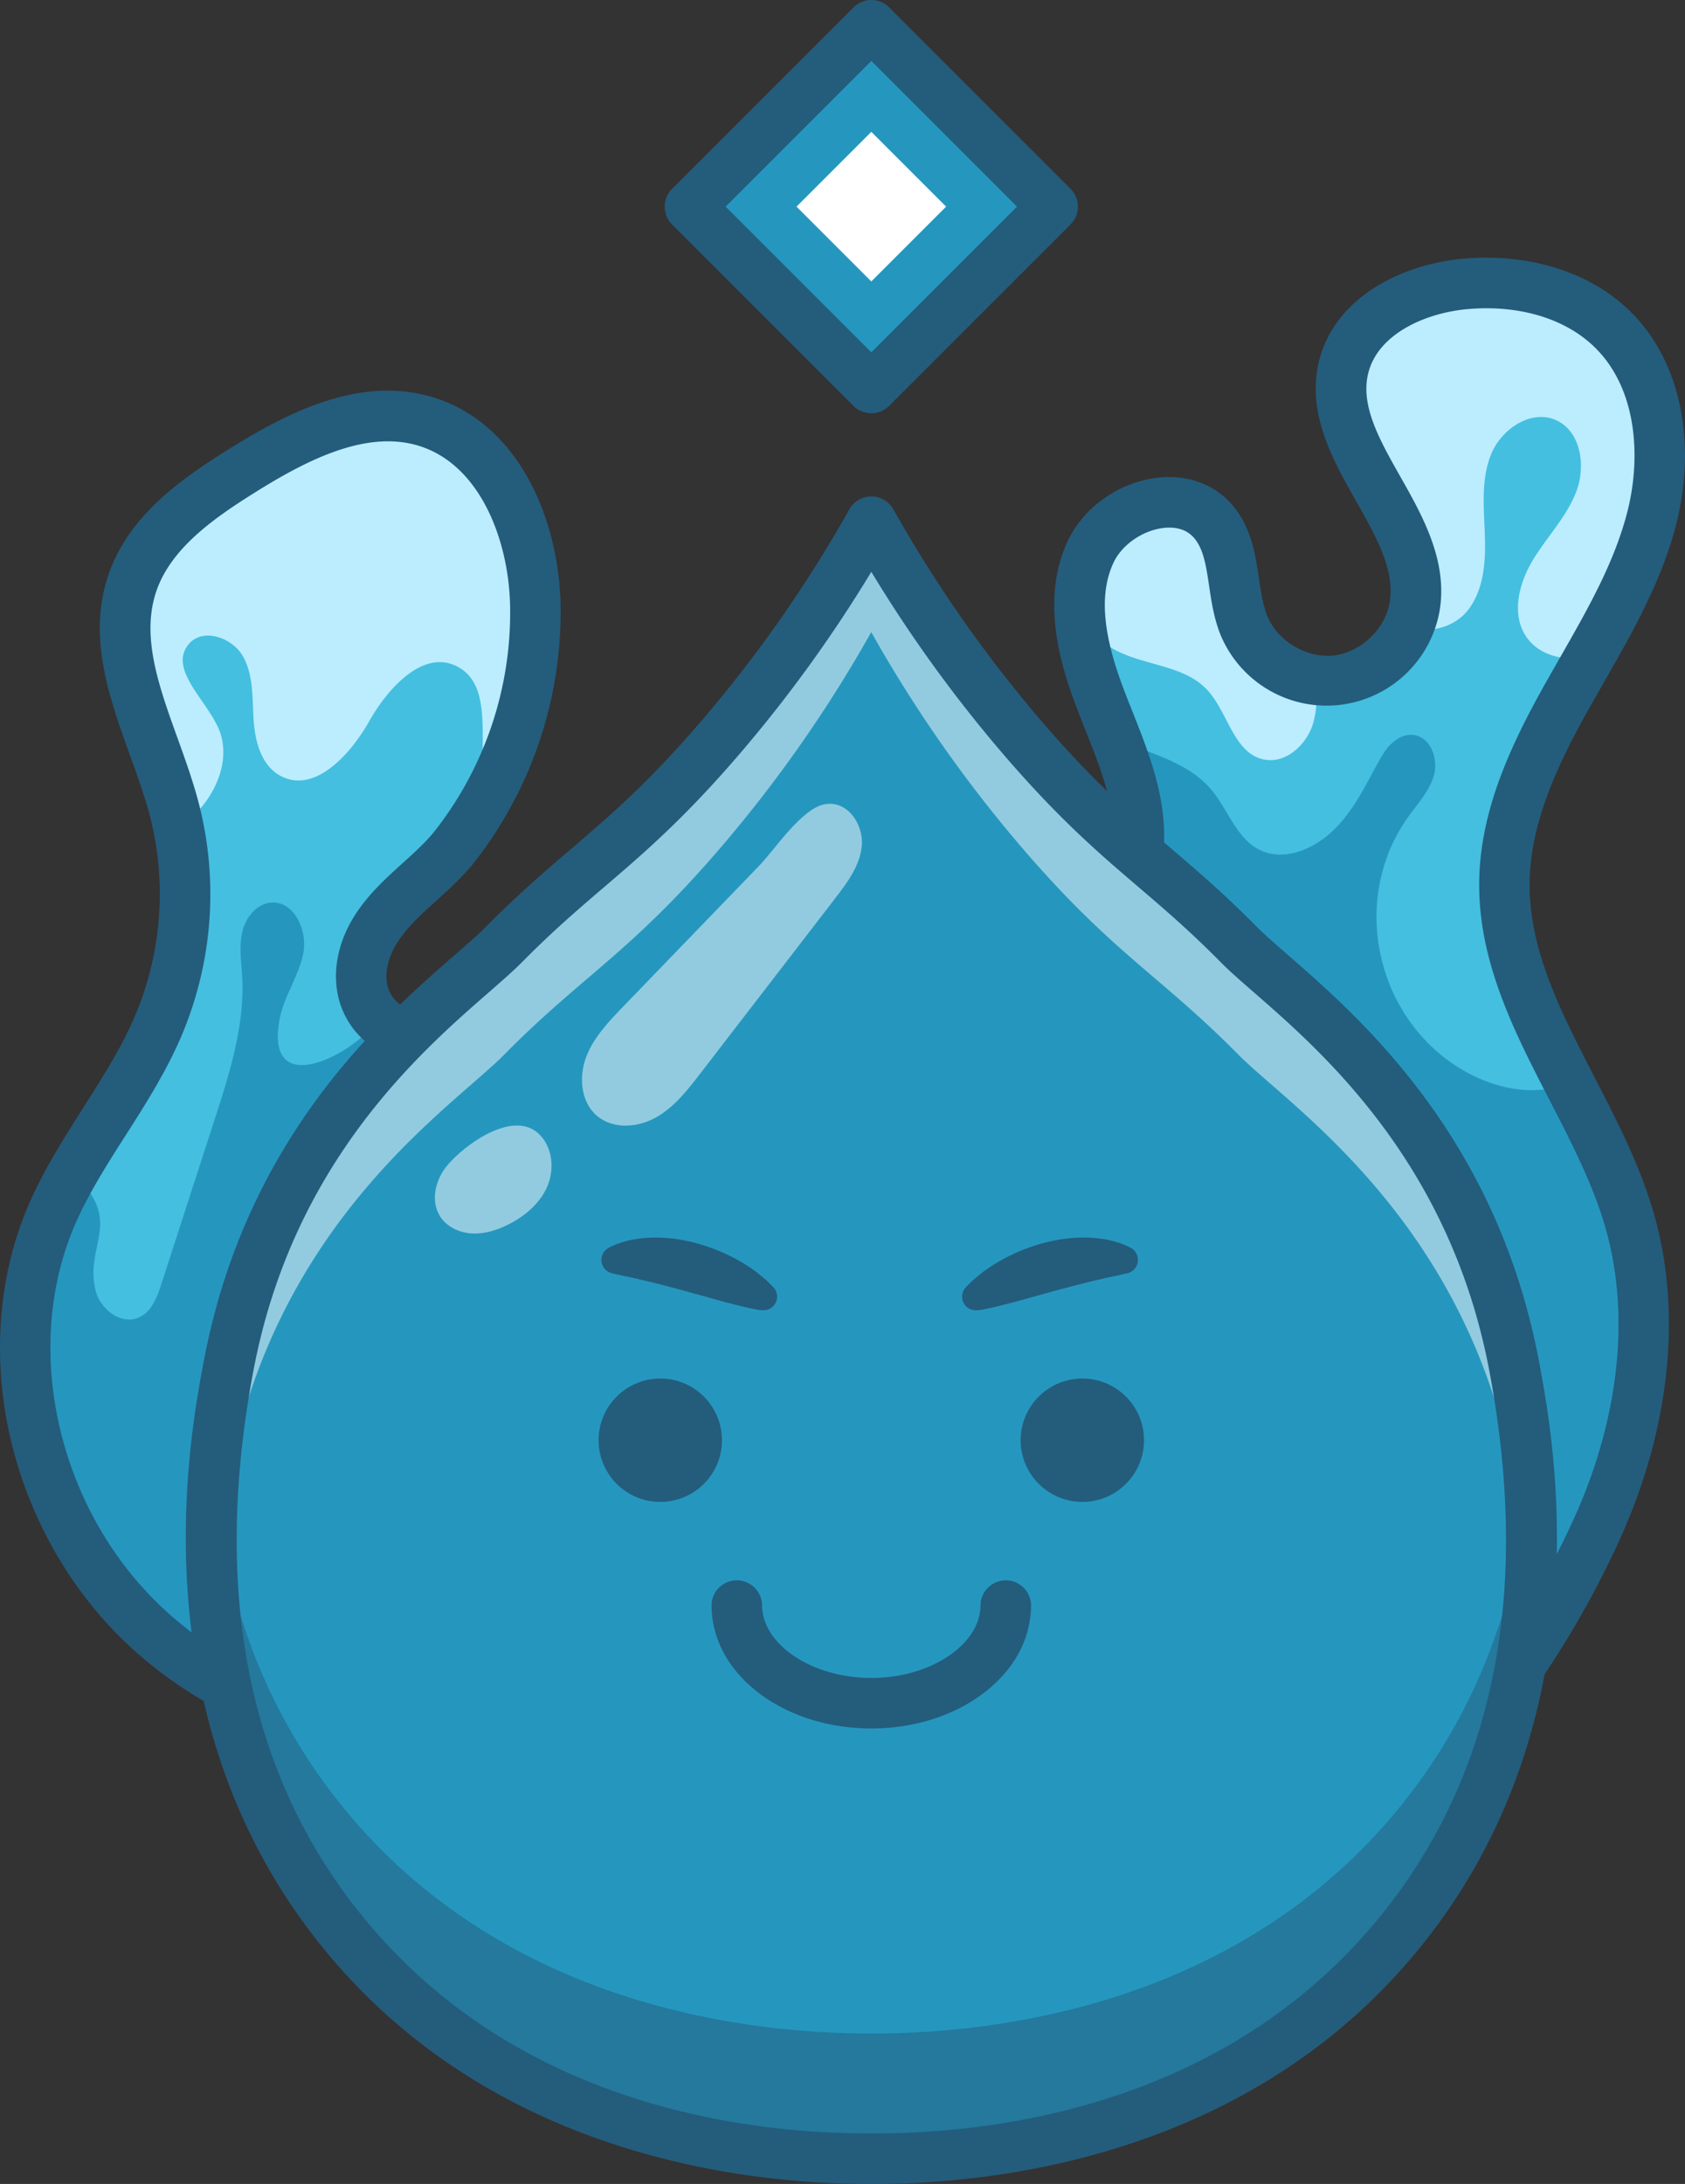
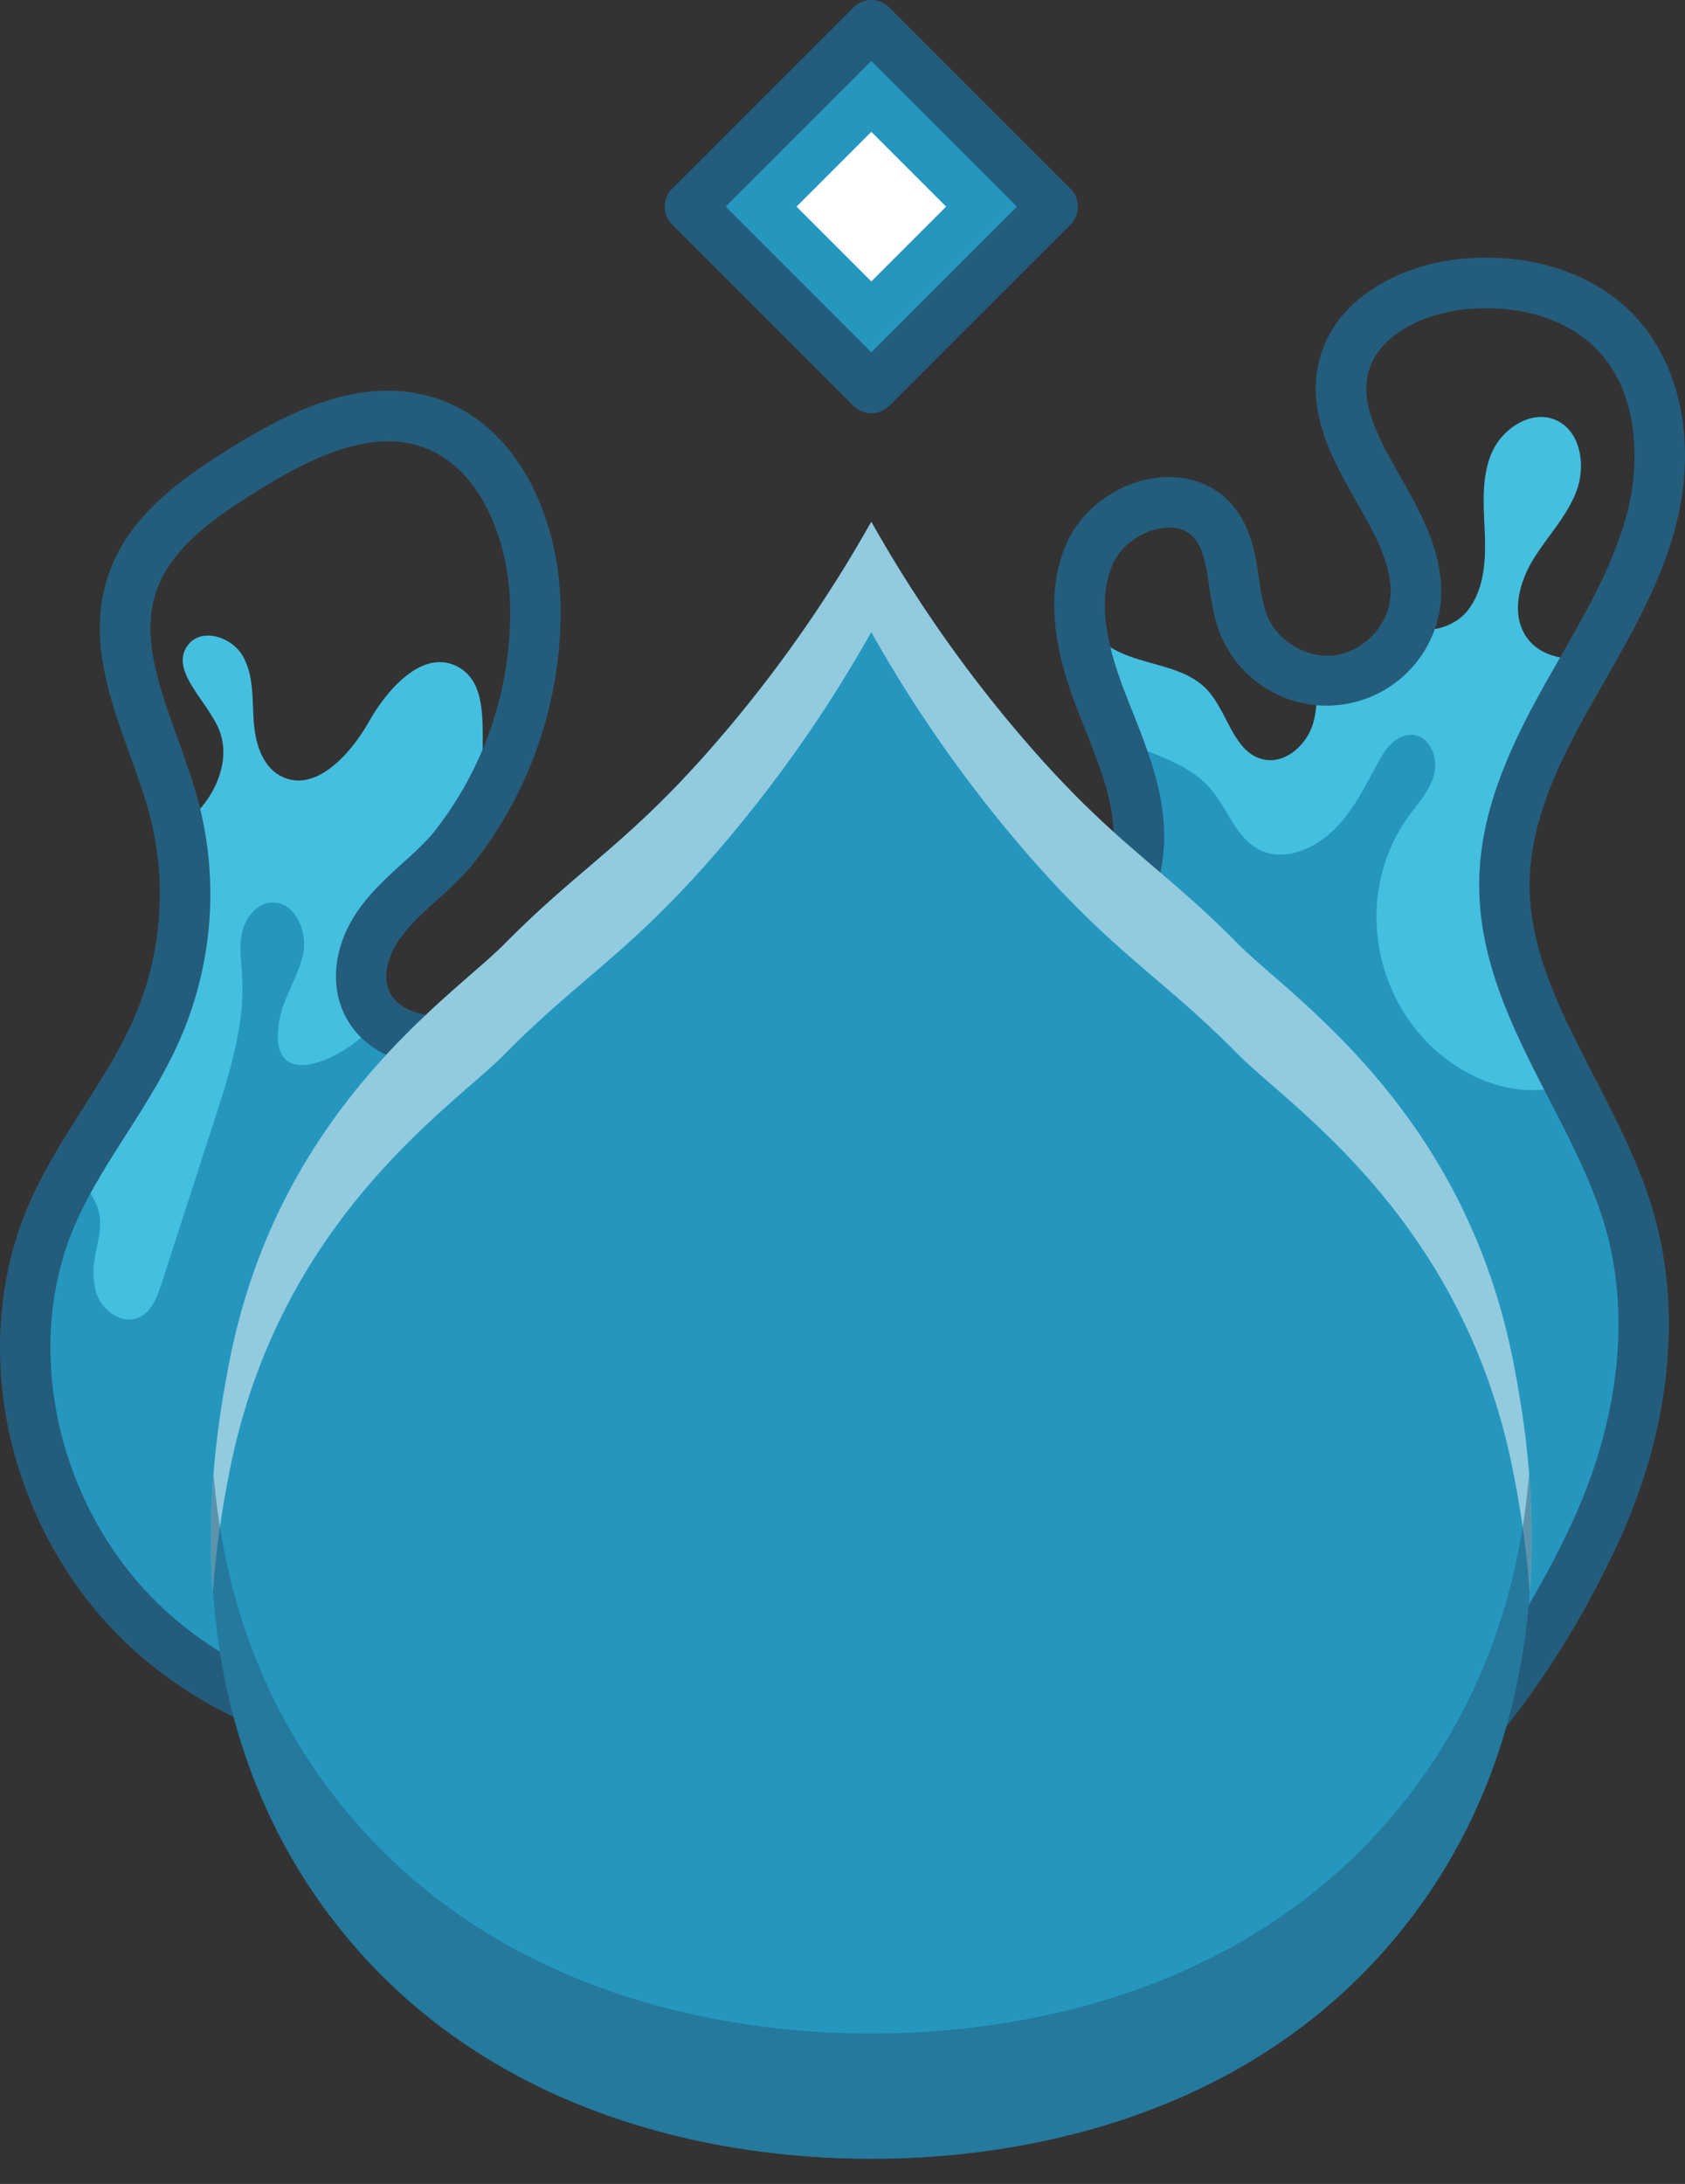
<svg xmlns="http://www.w3.org/2000/svg" viewBox="0 0 1192.61 1545.58">
  <rect x="0" y="0" width="1192.61" height="1545.58" fill="#333333" stroke="none" />
-   <path d="M1109.42 492.22c-23 41-44.07 85.14-44.63 132.13-.61 50.72 22.18 96.33 45.82 142.18l7.42 14.43c13.93 27.15 27.31 54.58 35.53 83.41 19.94 70 8 146.36-21.26 213-36.89 84-121.68 217-222.44 234.75-35.06 6.18-72.76-5-98.79-29.28-30.2-28.18-43.65-70.8-73.78-99.06-29.25-27.43-69.68-37-110.44-35.46a253.63 253.63 0 0 0-57 9c-57 15.6-109.23 45.59-166.15 61.46-102.81 28.66-220.83 6-299.27-66.43s-110-194.52-67.78-292.53a303.29 303.29 0 0 1 14.72-29.27c19.7-34.83 44.54-67.06 60.35-103.88a240.27 240.27 0 0 0 14.65-140.85q-1.5-7.49-3.48-14.87C108.64 518.06 76 464.2 93.79 412.38c12.27-35.71 45.62-59.31 77.64-79.31 39.42-24.62 86.06-48.38 130.45-34.61 51.58 16 76.05 76.42 77 130.42a270.29 270.29 0 0 1-33.57 134.6 263.91 263.91 0 0 1-22.67 34.46c-17.44 22.44-43.25 37.11-57.88 61.74-8.79 14.82-12.53 33.72-5.4 49.4a40.84 40.84 0 0 0 8.51 12.2c16.37 16.2 45.57 18.69 69.44 13.4 71.33-15.84 132.94-76.56 205.57-68.49 27.44 3 52.66 15.9 77.7 27.53q2.71 1.26 5.48 2.51c23.43 10.64 48.18 19.84 73.76 18.51 58.2-3 104.62-65.16 106.18-119.83.09-3.1 0-6.17-.12-9.23-1.13-21.5-8.08-42.24-16-62.71l-11.56-29.54c-7.27-19.22-13.33-40.05-14.17-60.43-.62-14.64 1.45-29 7.7-42.42 14.93-32 63.36-48.4 86.58-21.79 17.06 19.57 12.22 49.76 22 73.82 8.4 20.73 28.8 35.75 50.82 38.82a58.78 58.78 0 0 0 14.58.24c22.53-2.46 42.76-18.4 51.53-39.15a58.23 58.23 0 0 0 3.85-13.15c10-59.78-65.21-111.47-50.07-170.17 9.29-36 49.68-55.21 86.75-58.3s77.06 6.2 103.62 32.47c33.41 33 39.24 86.2 27.9 131.81-8.84 35.59-26.44 68.05-44.68 100.07l-15.31 26.97z" fill="#bbedff" />
  <path d="M1132.3 1077.4c-36.89 84-121.68 217-222.44 234.75-35.06 6.18-72.76-5-98.79-29.28-30.2-28.18-43.65-70.8-73.78-99.06-29.25-27.43-69.68-37-110.44-35.46a253.63 253.63 0 0 0-57 9c-57 15.6-109.23 45.59-166.15 61.46-102.81 28.66-220.83 6-299.27-66.43s-110-194.52-67.78-292.53a303.29 303.29 0 0 1 14.72-29.27c19.7-34.83 44.54-67.06 60.35-103.88a240.27 240.27 0 0 0 14.65-140.85q3.6-2.51 7-5.32c19-15.89 31.27-43.33 20.94-65.83-9.34-20.35-35.05-41.65-20.73-58.85 9.82-11.78 30.61-4.86 38.25 8.43s6.71 29.58 7.66 44.89 5.36 32.42 18.81 39.79c24 13.17 49.42-14.49 62.89-38.33s38.6-51.65 62.77-38.77c28.4 15.14 11.4 63.14 21.39 91.62a263.91 263.91 0 0 1-22.67 34.46c-17.44 22.44-43.25 37.11-57.88 61.74-8.79 14.82-12.53 33.72-5.4 49.4a40.84 40.84 0 0 0 8.51 12.2c16.37 16.2 45.57 18.69 69.44 13.4 71.33-15.84 132.94-76.56 205.57-68.49 27.44 3 52.66 15.9 77.7 27.53q2.71 1.26 5.48 2.51c23.43 10.64 48.18 19.84 73.76 18.51 58.2-3 104.62-65.16 106.18-119.83.09-3.1 0-6.17-.12-9.23-1.13-21.5-8.08-42.24-16-62.71l-11.56-29.54c-7.27-19.22-13.33-40.05-14.17-60.43 3.11 8 8.73 15.45 17.71 22.29 21.24 16.2 53.89 13.28 72.27 32.66 15 15.84 18.73 44.67 40 49.47 15.49 3.49 30.54-10.06 35.14-25.26 3-9.92 2.86-20.32 1.94-30.73a58.78 58.78 0 0 0 14.58.24c22.53-2.46 42.76-18.4 51.53-39.15 12.81 6.83 32 1.58 41.55-10.63 11.74-15 12.74-35.57 12-54.58s-2.67-38.88 4.73-56.41 28.07-31.28 45.5-23.64c17.71 7.75 21.45 32.35 14.61 50.42s-20.94 32.32-30.92 48.87-15.4 38.78-4.24 54.55c9.55 13.49 27.31 16.8 44.18 14.15l-15.34 27c-23 41-44.07 85.14-44.63 132.13-.61 50.72 22.18 96.33 45.82 142.18l7.42 14.43c13.93 27.15 27.31 54.58 35.53 83.41 19.93 69.99 8 146.33-21.27 213z" fill="#44bfe0" />
  <path d="M1132.3 1077.4c-36.89 84-121.68 217-222.44 234.75-35.06 6.18-72.76-5-98.79-29.28-30.2-28.18-43.65-70.8-73.78-99.06-29.25-27.43-69.68-37-110.44-35.46a253.63 253.63 0 0 0-57 9c-57 15.6-109.23 45.59-166.15 61.46-102.81 28.66-220.83 6-299.27-66.43s-110-194.52-67.78-292.53a303.29 303.29 0 0 1 14.72-29.27 70.05 70.05 0 0 1 9.26 9.42c22.51 27.79-.2 43.67 7 73.19 3.25 13.4 18.15 24.84 30.73 19.17 9-4 12.86-14.4 15.88-23.74l37.56-116c10.68-33 21.5-66.86 19.6-101.47-.56-10.46-2.29-21.08 0-31.3s9.94-20.21 20.38-21.1c16.46-1.39 26.06 19.84 22.86 36s-13.69 30.28-16.73 46.51c-10.51 56 47.29 27.16 65.46 5.32q2.26-2.71 4.58-5.37c16.37 16.2 45.57 18.69 69.44 13.4 71.33-15.84 132.94-76.56 205.57-68.49 27.44 3 52.66 15.9 77.7 27.53q2.71 1.26 5.48 2.51c23.43 10.64 48.18 19.84 73.76 18.51 58.2-3 104.62-65.16 106.18-119.83.09-3.1 0-6.17-.12-9.23-1.13-21.5-8.08-42.24-16-62.71 23.63 10.35 50.41 16.09 67 35.53 12.09 14.13 17.9 34.66 34.53 43 18.07 9 40.28-1.29 54.28-15.85 14.56-15.16 22-32.87 32.36-50.71 4.78-8.24 13.11-16 22.56-14.71 11.9 1.6 17.42 16.84 14.22 28.42s-12 20.62-18.86 30.46c-40.68 58-22.23 140.69 37.33 177.09 22.86 14 51.9 20.57 76.74 10.54l.47-.19 7.42 14.43c13.93 27.15 27.31 54.58 35.53 83.41 19.96 70.07 8.03 146.41-21.24 213.08z" fill="#2597bf" />
  <path d="M890.74 1331.67c-33.58 0-67.32-12.83-91.86-35.73-16.9-15.77-28.65-34.86-40-53.32-10.55-17.13-20.51-33.31-33.8-45.77-32.81-30.77-89.09-39.1-150.53-22.27-27.63 7.56-53.87 18.55-81.64 30.18-27.11 11.35-55.14 23.09-84.42 31.25a351.73 351.73 0 0 1-167.33 4.99c-57.13-12.2-108.62-38.29-148.88-75.44-41-37.82-71-89.54-84.41-145.62-13.76-57.46-9.38-116.81 12.34-167.18 10.64-24.68 25-47.19 38.81-69 13.75-21.6 26.74-42 36.25-64.16a221 221 0 0 0 10.33-144c-3.6-13.38-8.44-26.82-13.6-41.05-14.87-41.31-30.25-84-15.15-128 14.35-41.76 51.44-67.67 85.08-88.67 43.15-27 94.15-52.36 145.21-36.52 28.4 8.81 51.9 29.44 68 59.64 13.38 25.16 21.06 56.24 21.64 87.52a287.93 287.93 0 0 1-60 180.36c-8.51 11-18.37 19.87-27.89 28.5-11.22 10.16-21.81 19.75-28.73 31.4-5.32 9-9.3 22.31-4.5 32.88 7.7 16.92 34.91 20.62 57.81 15.54 26.45-5.87 51.65-18.52 78.34-31.91 41.45-20.8 84.32-42.31 133.07-36.89 27.79 3.09 52.4 14.63 76.21 25.79l7 3.29c21.6 10 46.66 20.64 70.77 19.38 48.7-2.54 88-57.18 89.25-102.49.74-25.74-9.31-51-19.94-77.83l-6.56-16.81c-11.62-30.69-24.88-76.18-5.95-116.74 10.92-23.39 35.18-40.94 61.82-44.7 21.55-3 41.38 3.78 54.41 18.72 13.73 15.73 16.63 35.21 19.18 52.39 1.45 9.71 2.82 18.88 5.89 26.48 7.21 17.79 27.81 30.09 46.89 28s36.53-18.56 39.71-37.5c3.85-22.92-9.55-46.62-23.74-71.71-16.67-29.49-35.57-62.92-26-100 5.47-21.22 19.64-39.3 41-52.3 17.42-10.61 39.3-17.49 61.6-19.35 46.7-3.9 89.58 9.79 117.67 37.57 18.25 18 30.61 42.49 35.75 70.69 4.53 24.83 3.47 51.85-3.06 78.14-10.25 41.25-31.22 77.92-51.5 113.38L1125 500.89c-21.69 38.67-41.83 80.41-42.35 123.6-.57 47.72 22 91.41 45.84 137.67 16 31 32.48 63 42.25 97.24 19.47 68.38 11.63 148.32-22.09 225.11h0c-10.81 24.63-41.23 88.22-89.92 146.49-47.44 56.78-96.48 90-145.77 98.68a128.34 128.34 0 0 1-22.22 1.99zm-255.57-201.35a216.38 216.38 0 0 1 25.72 1.5c35.82 4.29 65.64 17.4 88.63 39 16.77 15.73 28.47 34.72 39.78 53.1 10.59 17.2 20.59 33.44 34 45.92a99.35 99.35 0 0 0 83.5 24.74c94.7-16.7 176-148.87 209.17-224.33l16.37 7.18-16.37-7.18c30.38-69.19 37.64-140.55 20.44-201-8.79-30.84-24.47-61.24-39.64-90.64-24.82-48.12-50.49-97.87-49.81-154.48.61-51.21 22.91-97.87 46.91-140.67l10.43-18.34c19.94-34.88 38.78-67.83 47.84-104.26 8.86-35.67 7.44-84.56-23.13-114.79-20.65-20.43-53.3-30.4-89.56-27.37-30.19 2.52-63.83 17.4-70.93 45-6 23.08 7.87 47.55 22.52 73.45 15.85 28 33.82 59.82 27.87 95.22a81.25 81.25 0 0 1-155 17c-4.67-11.54-6.42-23.28-8.11-34.63-2.1-14.11-3.92-26.3-10.77-34.15-6.41-7.36-15.76-7.78-22.47-6.83-14.52 2.05-28.68 12.1-34.43 24.43-10.06 21.54-7.84 49.81 7 89 2 5.38 4.23 10.92 6.36 16.28 11.5 29 23.39 58.94 22.44 92-.88 31.12-14 64-36 90.26-24 28.58-54.89 45.24-87.1 46.92a117.75 117.75 0 0 1-5.91.15c-30 0-57.85-11.69-81.78-22.81l-7.16-3.35c-22.15-10.38-43.07-20.19-65-22.62-38.23-4.25-74.59 14-113.09 33.31-27.46 13.78-55.85 28-86.63 34.86-18.31 4.06-37.39 3.9-53.7-.46-21.17-5.73-36.56-17.87-44.42-35.25-8.92-19.61-6.57-44.25 6.29-65.92 9.67-16.28 22.79-28.16 35.47-39.64 8.78-7.92 17.1-15.46 23.66-23.92a250.5 250.5 0 0 0 52.49-157.77c-.86-46.9-21.13-100.23-64.47-113.68-37.27-11.56-79.39 10-115.68 32.7-28.44 17.75-59.66 39.27-70.2 70-11 32.05 1.61 67.12 15 104.25 5.15 14.29 10.46 29.07 14.45 43.89a256.91 256.91 0 0 1-12 167.42c-10.66 24.8-25 47.39-38.94 69.24-13.73 21.47-26.67 41.8-36.21 63.87-38.2 88.6-11.5 203.13 63.49 272.32 71.32 65.81 182.14 90.28 282.35 62.34 27.13-7.57 52.91-18.36 80.21-29.79 27.6-11.56 56.14-23.51 86-31.69a267.07 267.07 0 0 1 70.12-9.78z" fill="#245c7c" />
  <path d="M616.695 17.872L745.064 146.24 616.695 274.608 488.327 146.24z" fill="#2597bf" />
  <path d="M616.695 93.306l52.934 52.934-52.934 52.934-52.934-52.934z" fill="#fff" />
  <path d="M616.7 292.48a17.82 17.82 0 0 1-12.64-5.24L475.69 158.88a17.88 17.88 0 0 1 0-25.28L604.06 5.23a17.88 17.88 0 0 1 25.27 0L757.7 133.6a17.88 17.88 0 0 1 0 25.28L629.33 287.24a17.81 17.81 0 0 1-12.63 5.24zM513.61 146.24L616.7 249.33l103.08-103.09L616.7 43.15z" fill="#245c7c" />
  <path d="M991.25 1366.85C875.39 1509.9 700 1528 616.7 1527.71c-83.33.28-258.7-17.81-374.56-160.86-126.33-156-90.3-347.37-80.43-399.84C195.83 785.66 320.19 705.44 357 668.11c54.72-55.45 88.32-71.25 151.66-144.77a948.48 948.48 0 0 0 108-154.12 948.35 948.35 0 0 0 108 154.12c63.34 73.52 96.94 89.32 151.66 144.77 36.84 37.33 161.2 117.55 195.32 298.9 9.92 52.47 45.94 243.88-80.39 399.84z" fill="#2597bf" />
  <path d="M161.71 1045.14C195.83 863.79 320.19 783.57 357 746.24c54.72-55.45 88.32-71.25 151.66-144.77a948.48 948.48 0 0 0 108-154.12 948.35 948.35 0 0 0 108 154.12C788 675 821.64 690.79 876.36 746.24c36.84 37.33 161.2 117.55 195.32 298.9a673.29 673.29 0 0 1 11 81.54c5.3-73.25-6.05-133.61-11-159.67-34.12-181.35-158.48-261.57-195.32-298.9-54.72-55.45-88.36-71.25-151.66-144.77a948.35 948.35 0 0 1-108-154.12 948.48 948.48 0 0 1-108 154.12c-63.35 73.52-96.95 89.32-151.7 144.77C320.19 705.44 195.83 785.66 161.71 967c-4.9 26.06-16.26 86.42-11 159.67a673.29 673.29 0 0 1 11-81.53z" fill="#fff" opacity=".5" />
  <g fill="#245c7c">
    <path d="M991.25 1278.22C875.39 1421.28 700 1439.36 616.7 1439.09c-83.33.27-258.7-17.81-374.56-160.87-62.12-76.68-85-161.93-91-235-6.56 84 1.21 212.81 91 323.66C358 1509.9 533.37 1528 616.7 1527.71c83.32.28 258.69-17.81 374.55-160.86 89.79-110.85 97.56-239.61 91-323.66-6.02 73.1-28.88 158.35-91 235.03z" opacity=".5" />
-     <circle cx="766.06" cy="1019.25" r="43.66" />
-     <circle cx="467.33" cy="1019.25" r="43.66" />
-     <path d="M683.53 911.16l2.86-3c.96-1 1.91-1.83 2.89-2.69l6-4.93a117.39 117.39 0 0 1 12.92-8.44 130.76 130.76 0 0 1 28.59-11.91 126.45 126.45 0 0 1 15.44-3.31 109.21 109.21 0 0 1 16-1.08 90.1 90.1 0 0 1 16.24 1.72 74.43 74.43 0 0 1 8 2.2 51.64 51.64 0 0 1 7.68 3.27 9.71 9.71 0 0 1-1.88 18l-1.25.33-6.65 1.47-6.42 1.35-12.61 2.93-12.56 3.17-12.65 3.4-25.89 7.2q-6.6 1.8-13.4 3.46-3.4.83-6.87 1.58l-3.48.72-1.76.33a16.2 16.2 0 0 1-1.67.23l-2 .11a9.63 9.63 0 0 1-7.6-16.11zm-145.53 16a16.58 16.58 0 0 1-1.67-.23l-1.75-.33-3.49-.72q-3.47-.75-6.87-1.58-6.79-1.66-13.4-3.46l-25.89-7.2-12.65-3.4-12.55-3.17-12.62-2.93-6.42-1.35-6.65-1.47-1.21-.32a9.71 9.71 0 0 1-1.92-18 51.64 51.64 0 0 1 7.68-3.27 74.43 74.43 0 0 1 8-2.2 90.19 90.19 0 0 1 16.24-1.72 109.21 109.21 0 0 1 16 1.08 126.45 126.45 0 0 1 15.44 3.31 130.76 130.76 0 0 1 28.59 11.91 117.39 117.39 0 0 1 12.92 8.44l6 4.93 2.89 2.69 2.86 3a9.63 9.63 0 0 1-7.53 16.1zm78.7 296.09c-29.19 0-56.84-8.45-77.86-23.8-22.71-16.58-35.22-39.16-35.22-63.59a17.88 17.88 0 0 1 35.75 0c0 28 35.41 51.64 77.33 51.64s77.3-23.65 77.3-51.64a17.88 17.88 0 0 1 35.75 0c0 24.43-12.51 47-35.22 63.59-21 15.35-48.65 23.8-77.83 23.8zm1.86 322.33h-3.73c-43.37 0-109-4.86-178.74-27.56-85.16-27.71-155.08-74.79-207.84-139.93-56-69.11-88-152.77-95.22-248.63-5.73-76.25 6.08-139 11.12-165.76 29.92-159.05 126.3-243 178.09-288.16 9-7.84 16.78-14.62 22.07-20 22.46-22.76 41.54-39.08 60-54.86 27.66-23.65 53.78-46 90.85-89a931.57 931.57 0 0 0 106-151.22 17.86 17.86 0 0 1 31.15 0 932 932 0 0 0 106 151.22c37.07 43 63.19 65.36 90.85 89 18.45 15.78 37.53 32.1 60 54.86 5.3 5.36 13.07 12.14 22.08 20 51.78 45.12 148.16 129.11 178.09 288.16 5 26.79 16.84 89.52 11.11 165.76-7.2 95.87-39.23 179.52-95.22 248.64-52.83 65.13-122.76 112.21-207.92 139.9-69.76 22.72-135.37 27.58-178.74 27.58zm-1.86-35.74h2c88.23 0 250.24-20.32 358.7-154.24h0c80.36-99.22 106.18-228.85 76.75-385.28-27.64-146.87-117.94-225.55-166.45-267.83-9.55-8.32-17.79-15.5-24-21.82-21.4-21.69-39.9-37.51-57.78-52.8C778.4 604.38 750 580.1 711.16 535a965.77 965.77 0 0 1-94.46-130.32A966.7 966.7 0 0 1 522.23 535c-38.84 45.09-67.24 69.37-94.7 92.86-17.88 15.29-36.38 31.11-57.78 52.8-6.24 6.32-14.48 13.5-24 21.82-48.51 42.28-138.81 121-166.44 267.82-29.44 156.44-3.62 286.07 76.75 385.29 108.45 133.91 270.47 154.24 358.7 154.24h2z" />
  </g>
-   <path d="M441.16 712.27c-10.42 10.77-21.1 22-26.36 36s-3.69 31.76 7.75 41.44 28.78 8.35 41.69 1.12 22.3-19.27 31.33-31l95.67-124.23c8.52-11.06 17.37-22.93 18.71-36.83 1.43-14.93-9.76-32.38-26-29.63-16.45 2.79-35.5 32.05-46.52 43.45zM316.09 825.36c-8.06 9.92-11.46 24.83-4.54 35.57 4.79 7.43 13.7 11.54 22.53 12s17.55-2.28 25.46-6.22c11.91-5.94 22.76-15.07 27.93-27.33s3.54-27.87-6.15-37c-18.38-17.28-52.92 7.86-65.23 22.98z" opacity=".5" fill="#fff" />
</svg>